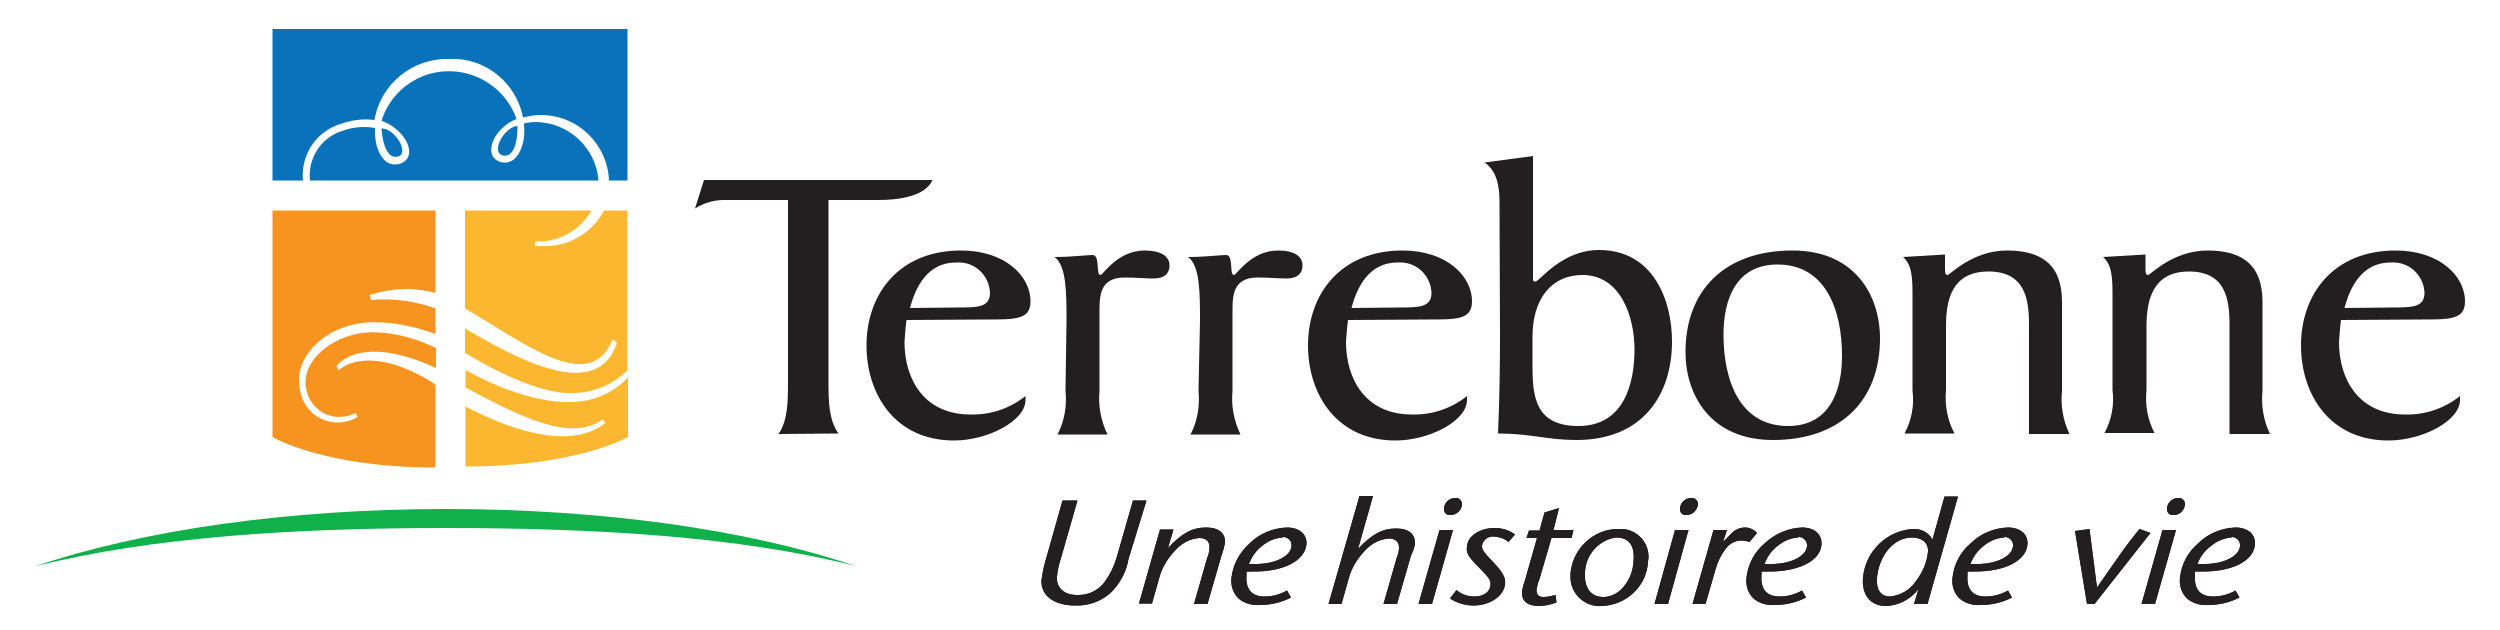
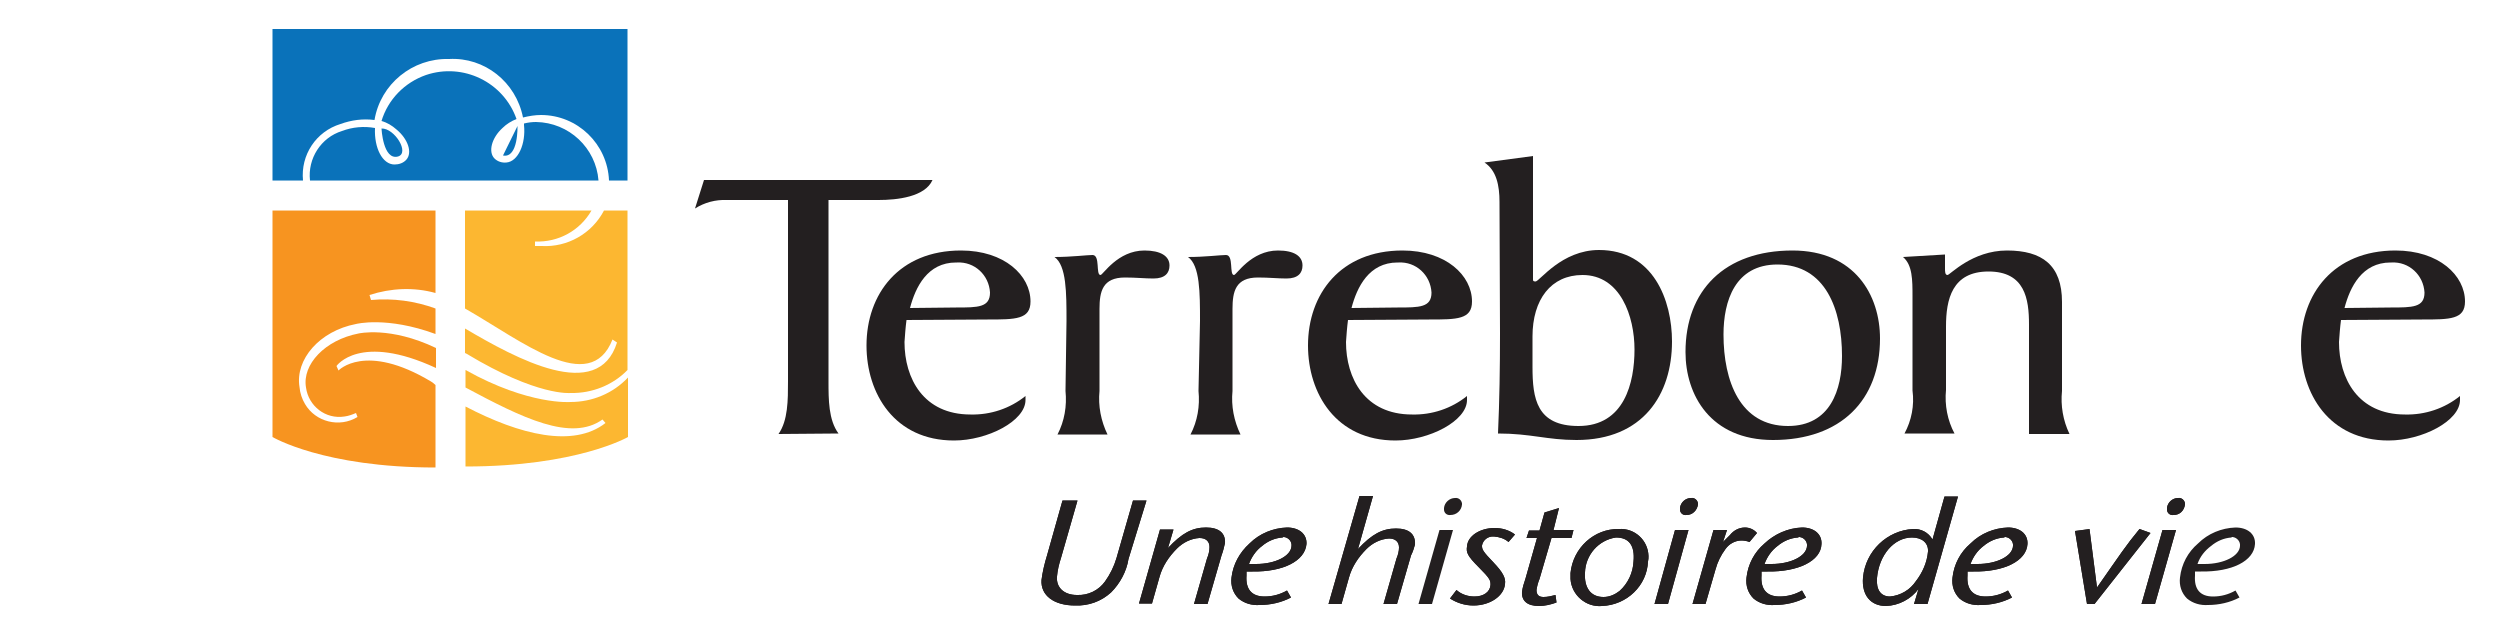
<svg xmlns="http://www.w3.org/2000/svg" version="1.1" id="Calque_1" x="0px" y="0px" viewBox="0 0 500 126" style="enable-background:new 0 0 500 126;" xml:space="preserve">
  <style type="text/css">
	.st0{fill:#10B04B;}
	.st1{fill:#231F20;}
	.st2{fill:#FCB731;}
	.st3{fill:#F79420;}
	.st4{fill:#0A72BA;}
</style>
-   <path id="logo-color-line" class="st0" d="M171.1,113.2c-21.5-7.3-50.7-11.4-82-11.4S28.4,106,6.9,113.3c23.2-5.9,52.1-7.7,82.2-7.7  S147.9,107.3,171.1,113.2" />
  <g id="logo-color-text">
    <path class="st1" d="M225.7,111.8c-0.4,2.5-1.7,4.9-3.5,6.7c-2,1.8-4.5,2.7-7.2,2.6c-4.2,0-6.9-2-6.7-5.1c0.2-1.6,0.6-3.3,1.1-4.9   l3.1-11h3l-3.3,11.5c-0.4,1.2-0.7,2.5-0.8,3.7c-0.2,2.2,1.4,3.7,4,3.7c2.2,0.1,4.3-0.9,5.6-2.7c1-1.4,1.8-3,2.3-4.7l3.3-11.5h2.7" />
    <path class="st1" d="M244.3,111.1l-2.8,9.7h-2.7l2.6-9.1c0.3-0.7,0.5-1.5,0.5-2.3c0-1.1-0.7-1.8-2-1.8c-1.7,0.1-3.3,0.9-4.5,2.1   c-1.6,1.6-2.9,3.5-3.5,5.7l-1.5,5.3h-2.6l4.2-14.8h2.7l-1.1,3.7c2.8-3,4.9-4.1,7.6-4.1s3.9,1.2,3.8,3.1   C244.8,109.5,244.6,110.3,244.3,111.1" />
    <path class="st1" d="M256.5,107.5c-1.5,0.1-2.9,0.7-4.1,1.7c-1.2,0.9-2.1,2.2-2.6,3.6h1.4c3.9,0,7-1.6,7.1-3.6   c0.1-0.9-0.6-1.7-1.5-1.8C256.7,107.4,256.6,107.4,256.5,107.5 M250.5,114.3h-1.2v0.8c-0.2,2.7,1,4.2,3.6,4.2   c1.6,0,3.1-0.4,4.5-1.2l0.8,1.4c-1.9,1-4.1,1.5-6.3,1.5c-1.5,0.1-3-0.3-4.2-1.3c-1.1-1.1-1.6-2.6-1.4-4.2c0.3-2.6,1.6-5,3.6-6.8   c2-2,4.7-3.1,7.5-3.2c2.4,0,4,1.3,3.9,3.3C261,112.2,256.6,114.4,250.5,114.3L250.5,114.3z" />
    <path class="st1" d="M282.2,111.1l-2.8,9.7h-2.7l2.6-9.1c0.3-0.7,0.5-1.5,0.5-2.2c0-1.1-0.7-1.8-2-1.8c-1.7,0.1-3.3,0.9-4.5,2.1   c-1.6,1.6-2.9,3.5-3.5,5.7l-1.5,5.3h-2.6l6.2-21.6h2.7l-3,10.6c2.8-3,4.9-4.1,7.6-4.1s3.9,1.2,3.8,3.2   C282.8,109.6,282.6,110.3,282.2,111.1" />
    <path class="st1" d="M290.1,103c-0.7,0.1-1.3-0.4-1.3-1.1c0-0.1,0-0.2,0-0.3c0.1-1.1,1.1-2,2.2-2c0.7-0.1,1.3,0.4,1.4,1.1   c0,0.1,0,0.1,0,0.2C292.3,102.1,291.3,103,290.1,103 M286.4,120.8h-2.7l4.2-14.8h2.7L286.4,120.8z" />
    <path class="st1" d="M301.7,108.4c-0.8-0.7-1.8-1-2.9-1.1c-1.2-0.1-2.2,0.7-2.4,1.8c0,0.8,0.1,1.1,2.4,3.5c1.7,1.8,2.4,3,2.2,4.2   c-0.2,2.4-3,4.3-6.3,4.3c-1.7,0-3.3-0.5-4.7-1.4l1.3-1.7c1,0.9,2.3,1.3,3.6,1.3c1.8,0,3.1-0.9,3.2-2.3c0-0.9,0-1.2-2.3-3.5   s-2.6-3-2.4-4.2c0.1-2.1,2.6-3.7,5.5-3.7c1.5,0,2.9,0.4,4.1,1.3" />
    <path class="st1" d="M314.3,107.6h-4l-2.4,8.2c-0.3,0.7-0.5,1.5-0.6,2.2c0,0.9,0.4,1.4,1.4,1.4c0.8,0,1.6-0.2,2.4-0.4l0.2,1.5   c-1.1,0.4-2.3,0.7-3.5,0.7c-2.3,0-3.5-1-3.4-2.8c0.1-0.9,0.4-1.8,0.7-2.7l2.3-8.1h-2.1l0.5-1.5h2.1l1-3.6l2.9-0.9l-1.1,4.4h4" />
    <path class="st1" d="M323.2,107.5c-3.5,0.5-6.1,3.5-6.2,7c-0.2,3,1.1,4.9,3.7,4.9c1.2,0,2.3-0.5,3.2-1.2c1.7-1.5,2.7-3.7,2.8-5.9   C327,109.1,325.8,107.5,323.2,107.5 M320.4,121.2c-3.2,0.3-6.1-2.2-6.3-5.4c0-0.4,0-0.8,0-1.2c0.5-5,4.7-8.9,9.7-8.8   c3.1-0.2,5.8,2.2,5.9,5.4c0,0.4,0,0.7-0.1,1.1C329.4,117.1,325.4,121,320.4,121.2z" />
    <path class="st1" d="M337.3,103c-0.7,0.1-1.3-0.4-1.3-1.1c0-0.1,0-0.2,0-0.3c0.1-1.1,1.1-2,2.2-2c0.7-0.1,1.3,0.4,1.4,1.1   c0,0.1,0,0.1,0,0.2C339.4,102.1,338.5,103,337.3,103 M333.6,120.8h-2.7l4.1-14.8h2.7L333.6,120.8z" />
    <path class="st1" d="M349.9,108.4c-0.5-0.2-1.1-0.3-1.6-0.3c-1.3,0-2.5,0.7-3.2,1.7c-0.9,1.2-1.6,2.6-2,4.1l-2,6.9h-2.6l4.2-14.8   h2.7l-0.8,2.4l1.4-1.4c0.7-0.9,1.8-1.5,3-1.5c0.9,0,1.8,0.4,2.4,1.1" />
    <path class="st1" d="M359.6,107.5c-1.5,0.1-2.9,0.7-4.1,1.7c-1.2,0.9-2.1,2.2-2.6,3.6h1.4c3.9,0,7-1.6,7.1-3.6   c0.1-0.9-0.6-1.7-1.5-1.8C359.8,107.4,359.7,107.4,359.6,107.5 M353.5,114.3h-1.2v0.8c-0.2,2.7,1,4.2,3.6,4.2   c1.6,0,3.1-0.4,4.5-1.2l0.8,1.4c-1.9,1-4.1,1.5-6.3,1.5c-1.5,0.1-3-0.3-4.2-1.3c-1.1-1.1-1.6-2.6-1.4-4.2c0.3-2.7,1.6-5.1,3.6-6.8   c2-1.9,4.7-3.1,7.5-3.2c2.4,0,4,1.3,3.9,3.3C364.2,112.2,359.6,114.4,353.5,114.3L353.5,114.3z" />
    <path class="st1" d="M382.4,107.5c-3.6,0-6.6,3.5-7,8.1c-0.2,2.4,0.8,3.7,2.6,3.7c2.1-0.2,4-1.3,5.2-3.1c1.3-1.7,2.2-3.7,2.4-5.9   C385.7,108.6,384.4,107.5,382.4,107.5 M385.5,120.8h-2.7l0.9-3c-1.5,2-3.9,3.3-6.5,3.4c-3.1,0-4.9-2.2-4.6-5.7   c0.5-5.3,4.8-9.4,10-9.7c1.6-0.1,3.1,0.7,3.9,2.1l2.4-8.6h2.7L385.5,120.8z" />
    <path class="st1" d="M400.8,107.5c-1.5,0.1-2.9,0.7-4.1,1.7c-1.2,0.9-2.1,2.2-2.6,3.6h1.4c3.9,0,7-1.6,7.1-3.6   c0.1-0.9-0.6-1.7-1.5-1.8C401,107.4,400.9,107.4,400.8,107.5 M394.7,114.3h-1.2v0.8c-0.2,2.7,1,4.2,3.6,4.2c1.6,0,3.1-0.4,4.5-1.2   l0.8,1.4c-1.9,1-4.1,1.5-6.3,1.5c-1.5,0.1-3-0.3-4.2-1.3c-1.1-1.1-1.6-2.6-1.4-4.2c0.3-2.7,1.6-5.1,3.6-6.8c2-2,4.7-3.1,7.5-3.2   c2.4,0,4,1.3,3.9,3.3C405.3,112.2,400.8,114.4,394.7,114.3L394.7,114.3z" />
    <path class="st1" d="M418.9,120.8h-1.5l-2.4-14.6l2.9-0.4c0.7,5.4,1.2,9.3,1.5,11.7c4.9-7,5.7-8.3,8.5-11.7l2.2,0.8" />
    <path class="st1" d="M434.7,103c-0.7,0.1-1.3-0.4-1.3-1.1c0-0.1,0-0.2,0-0.3c0.1-1.1,1.1-2,2.2-2c0.7-0.1,1.3,0.4,1.4,1.1   c0,0.1,0,0.1,0,0.2C436.8,102.2,435.9,103,434.7,103 M431,120.8h-2.7l4.2-14.8h2.7L431,120.8z" />
-     <path class="st1" d="M446.3,107.5c-1.5,0.1-2.9,0.7-4.1,1.7c-1.2,0.9-2.2,2.1-2.7,3.6h1.4c3.9,0,7-1.6,7.1-3.6   c0.1-0.9-0.6-1.7-1.5-1.8C446.4,107.4,446.3,107.4,446.3,107.5 M440.2,114.3H439v0.8c-0.2,2.7,1,4.2,3.6,4.2c1.6,0,3.1-0.4,4.5-1.2   l0.8,1.4c-1.9,1-4.1,1.5-6.3,1.5c-1.5,0.1-3-0.3-4.2-1.3c-1.1-1.1-1.6-2.6-1.4-4.2c0.3-2.7,1.6-5.1,3.6-6.8c2-2,4.7-3.1,7.5-3.2   c2.4,0,4,1.3,3.9,3.3C450.8,112.2,446.4,114.4,440.2,114.3L440.2,114.3z" />
    <path class="st1" d="M225.7,111.8c-0.4,2.5-1.7,4.9-3.5,6.7c-2,1.8-4.5,2.7-7.2,2.6c-4.2,0-6.9-2-6.7-5.1c0.2-1.6,0.6-3.3,1.1-4.9   l3.1-11h3l-3.3,11.5c-0.4,1.2-0.7,2.5-0.8,3.7c-0.2,2.2,1.4,3.7,4,3.7c2.2,0.1,4.3-0.9,5.6-2.7c1-1.4,1.8-3,2.3-4.7l3.3-11.5h2.7" />
    <path class="st1" d="M244.3,111.1l-2.8,9.7h-2.7l2.6-9.1c0.3-0.7,0.5-1.5,0.5-2.3c0-1.1-0.7-1.8-2-1.8c-1.7,0.1-3.3,0.9-4.5,2.1   c-1.6,1.6-2.9,3.5-3.5,5.7l-1.5,5.3h-2.6l4.2-14.8h2.7l-1.1,3.7c2.8-3,4.9-4.1,7.6-4.1s3.9,1.2,3.8,3.1   C244.8,109.5,244.6,110.3,244.3,111.1" />
    <path class="st1" d="M256.5,107.5c-1.5,0.1-2.9,0.7-4.1,1.7c-1.2,0.9-2.1,2.2-2.6,3.6h1.4c3.9,0,7-1.6,7.1-3.6   c0.1-0.9-0.6-1.7-1.5-1.8C256.7,107.4,256.6,107.4,256.5,107.5 M250.5,114.3h-1.2v0.8c-0.2,2.7,1,4.2,3.6,4.2   c1.6,0,3.1-0.4,4.5-1.2l0.8,1.4c-1.9,1-4.1,1.5-6.3,1.5c-1.5,0.1-3-0.3-4.2-1.3c-1.1-1.1-1.6-2.6-1.4-4.2c0.3-2.6,1.6-5,3.6-6.8   c2-2,4.7-3.1,7.5-3.2c2.4,0,4,1.3,3.9,3.3C261,112.2,256.6,114.4,250.5,114.3L250.5,114.3z" />
    <path class="st1" d="M282.2,111.1l-2.8,9.7h-2.7l2.6-9.1c0.3-0.7,0.5-1.5,0.5-2.2c0-1.1-0.7-1.8-2-1.8c-1.7,0.1-3.3,0.9-4.5,2.1   c-1.6,1.6-2.9,3.5-3.5,5.7l-1.5,5.3h-2.6l6.2-21.6h2.7l-3,10.6c2.8-3,4.9-4.1,7.6-4.1s3.9,1.2,3.8,3.2   C282.8,109.6,282.6,110.3,282.2,111.1" />
-     <path class="st1" d="M290.1,103c-0.7,0.1-1.3-0.4-1.3-1.1c0-0.1,0-0.2,0-0.3c0.1-1.1,1.1-2,2.2-2c0.7-0.1,1.3,0.4,1.4,1.1   c0,0.1,0,0.1,0,0.2C292.3,102.1,291.3,103,290.1,103 M286.4,120.8h-2.7l4.2-14.8h2.7L286.4,120.8z" />
    <path class="st1" d="M301.7,108.4c-0.8-0.7-1.8-1-2.9-1.1c-1.2-0.1-2.2,0.7-2.4,1.8c0,0.8,0.1,1.1,2.4,3.5c1.7,1.8,2.4,3,2.2,4.2   c-0.2,2.4-3,4.3-6.3,4.3c-1.7,0-3.3-0.5-4.7-1.4l1.3-1.7c1,0.9,2.3,1.3,3.6,1.3c1.8,0,3.1-0.9,3.2-2.3c0-0.9,0-1.2-2.3-3.5   s-2.6-3-2.4-4.2c0.1-2.1,2.6-3.7,5.5-3.7c1.5,0,2.9,0.4,4.1,1.3" />
    <path class="st1" d="M314.3,107.6h-4l-2.4,8.2c-0.3,0.7-0.5,1.5-0.6,2.2c0,0.9,0.4,1.4,1.4,1.4c0.8,0,1.6-0.2,2.4-0.4l0.2,1.5   c-1.1,0.4-2.3,0.7-3.5,0.7c-2.3,0-3.5-1-3.4-2.8c0.1-0.9,0.4-1.8,0.7-2.7l2.3-8.1h-2.1l0.5-1.5h2.1l1-3.6l2.9-0.9l-1.1,4.4h4" />
    <path class="st1" d="M323.2,107.5c-3.5,0.5-6.1,3.5-6.2,7c-0.2,3,1.1,4.9,3.7,4.9c1.2,0,2.3-0.5,3.2-1.2c1.7-1.5,2.7-3.7,2.8-5.9   C327,109.1,325.8,107.5,323.2,107.5 M320.4,121.2c-3.2,0.3-6.1-2.2-6.3-5.4c0-0.4,0-0.8,0-1.2c0.5-5,4.7-8.9,9.7-8.8   c3.1-0.2,5.8,2.2,5.9,5.4c0,0.4,0,0.7-0.1,1.1C329.4,117.1,325.4,121,320.4,121.2z" />
    <path class="st1" d="M337.3,103c-0.7,0.1-1.3-0.4-1.3-1.1c0-0.1,0-0.2,0-0.3c0.1-1.1,1.1-2,2.2-2c0.7-0.1,1.3,0.4,1.4,1.1   c0,0.1,0,0.1,0,0.2C339.4,102.1,338.5,103,337.3,103 M333.6,120.8h-2.7l4.1-14.8h2.7L333.6,120.8z" />
    <path class="st1" d="M349.9,108.4c-0.5-0.2-1.1-0.3-1.6-0.3c-1.3,0-2.5,0.7-3.2,1.7c-0.9,1.2-1.6,2.6-2,4.1l-2,6.9h-2.6l4.2-14.8   h2.7l-0.8,2.4l1.4-1.4c0.7-0.9,1.8-1.5,3-1.5c0.9,0,1.8,0.4,2.4,1.1" />
    <path class="st1" d="M359.6,107.5c-1.5,0.1-2.9,0.7-4.1,1.7c-1.2,0.9-2.1,2.2-2.6,3.6h1.4c3.9,0,7-1.6,7.1-3.6   c0.1-0.9-0.6-1.7-1.5-1.8C359.8,107.4,359.7,107.4,359.6,107.5 M353.5,114.3h-1.2v0.8c-0.2,2.7,1,4.2,3.6,4.2   c1.6,0,3.1-0.4,4.5-1.2l0.8,1.4c-1.9,1-4.1,1.5-6.3,1.5c-1.5,0.1-3-0.3-4.2-1.3c-1.1-1.1-1.6-2.6-1.4-4.2c0.3-2.7,1.6-5.1,3.6-6.8   c2-1.9,4.7-3.1,7.5-3.2c2.4,0,4,1.3,3.9,3.3C364.2,112.2,359.6,114.4,353.5,114.3L353.5,114.3z" />
    <path class="st1" d="M382.4,107.5c-3.6,0-6.6,3.5-7,8.1c-0.2,2.4,0.8,3.7,2.6,3.7c2.1-0.2,4-1.3,5.2-3.1c1.3-1.7,2.2-3.7,2.4-5.9   C385.7,108.6,384.4,107.5,382.4,107.5 M385.5,120.8h-2.7l0.9-3c-1.5,2-3.9,3.3-6.5,3.4c-3.1,0-4.9-2.2-4.6-5.7   c0.5-5.3,4.8-9.4,10-9.7c1.6-0.1,3.1,0.7,3.9,2.1l2.4-8.6h2.7L385.5,120.8z" />
    <path class="st1" d="M400.8,107.5c-1.5,0.1-2.9,0.7-4.1,1.7c-1.2,0.9-2.1,2.2-2.6,3.6h1.4c3.9,0,7-1.6,7.1-3.6   c0.1-0.9-0.6-1.7-1.5-1.8C401,107.4,400.9,107.4,400.8,107.5 M394.7,114.3h-1.2v0.8c-0.2,2.7,1,4.2,3.6,4.2c1.6,0,3.1-0.4,4.5-1.2   l0.8,1.4c-1.9,1-4.1,1.5-6.3,1.5c-1.5,0.1-3-0.3-4.2-1.3c-1.1-1.1-1.6-2.6-1.4-4.2c0.3-2.7,1.6-5.1,3.6-6.8c2-2,4.7-3.1,7.5-3.2   c2.4,0,4,1.3,3.9,3.3C405.3,112.2,400.8,114.4,394.7,114.3L394.7,114.3z" />
    <path class="st1" d="M418.9,120.8h-1.5l-2.4-14.6l2.9-0.4c0.7,5.4,1.2,9.3,1.5,11.7c4.9-7,5.7-8.3,8.5-11.7l2.2,0.8" />
    <path class="st1" d="M434.7,103c-0.7,0.1-1.3-0.4-1.3-1.1c0-0.1,0-0.2,0-0.3c0.1-1.1,1.1-2,2.2-2c0.7-0.1,1.3,0.4,1.4,1.1   c0,0.1,0,0.1,0,0.2C436.8,102.2,435.9,103,434.7,103 M431,120.8h-2.7l4.2-14.8h2.7L431,120.8z" />
    <path class="st1" d="M446.3,107.5c-1.5,0.1-2.9,0.7-4.1,1.7c-1.2,0.9-2.2,2.1-2.7,3.6h1.4c3.9,0,7-1.6,7.1-3.6   c0.1-0.9-0.6-1.7-1.5-1.8C446.4,107.4,446.3,107.4,446.3,107.5 M440.2,114.3H439v0.8c-0.2,2.7,1,4.2,3.6,4.2c1.6,0,3.1-0.4,4.5-1.2   l0.8,1.4c-1.9,1-4.1,1.5-6.3,1.5c-1.5,0.1-3-0.3-4.2-1.3c-1.1-1.1-1.6-2.6-1.4-4.2c0.3-2.7,1.6-5.1,3.6-6.8c2-2,4.7-3.1,7.5-3.2   c2.4,0,4,1.3,3.9,3.3C450.8,112.2,446.4,114.4,440.2,114.3L440.2,114.3z" />
  </g>
  <g id="logo-color-text2">
    <path class="st1" d="M155.7,86.8c1.9-2.7,1.9-6.8,1.9-10.5V40h-12.2c-2.3-0.1-4.5,0.5-6.4,1.7l1.8-5.7h45.7c-1.5,3.4-7.1,4-10.8,4   h-10v36.3c0,3.6,0,7.7,2,10.4" />
    <path class="st1" d="M191.2,61.5c4.4,0,6.8,0,6.8-3c-0.2-3.5-3.1-6.2-6.6-6c-0.1,0-0.2,0-0.2,0c-5.7,0-8.1,4.9-9.2,9.1 M181.3,64   c-0.2,1.5-0.3,3-0.4,4.4c0,7.3,3.8,14.5,13.2,14.5c4,0.1,7.9-1.2,11-3.7V80c0,4.2-7.6,8.1-14.3,8.1c-11.9,0-17.5-9.4-17.5-19   c0-10.3,6.5-19,18.9-19c8.7,0,13.9,5,13.9,10.2c0,3.6-3,3.6-8.6,3.6L181.3,64z" />
    <path class="st1" d="M213.3,64.2c0-5.6,0-11.1-2.4-12.8c3.4,0,6.5-0.4,7.6-0.4c1.6,0,0.6,4,1.6,4c0.5,0,3.4-4.9,8.8-4.9   c3.2,0,5,1.1,5,3c0,1.5-0.9,2.6-3.2,2.6c-1.7,0-3.5-0.2-5.7-0.2c-4.5,0-5.1,2.8-5.1,6.3v16.4c-0.3,3,0.3,6,1.6,8.7h-10   c1.4-2.7,1.9-5.7,1.6-8.7" />
    <path class="st1" d="M240,64.2c0-5.6,0-11.1-2.4-12.8c3.4,0,6.5-0.4,7.6-0.4c1.6,0,0.6,4,1.6,4c0.5,0,3.4-4.9,8.8-4.9   c3.2,0,4.9,1.1,4.9,3c0,1.5-0.9,2.6-3.2,2.6c-1.7,0-3.5-0.2-5.7-0.2c-4.5,0-5.1,2.8-5.1,6.3v16.4c-0.3,3,0.3,6,1.6,8.7h-10   c1.4-2.7,1.9-5.7,1.6-8.7" />
    <path class="st1" d="M279.5,61.5c4.4,0,6.8,0,6.8-3c-0.2-3.5-3.1-6.2-6.6-6c-0.1,0-0.2,0-0.2,0c-5.7,0-8.1,4.9-9.2,9.1 M269.6,64   c-0.2,1.5-0.3,3-0.4,4.4c0,7.3,3.8,14.5,13.2,14.5c4,0.1,7.9-1.2,11-3.7V80c0,4.2-7.6,8.1-14.3,8.1c-11.9,0-17.5-9.4-17.5-19   c0-10.3,6.5-19,18.9-19c8.7,0,13.9,5,13.9,10.2c0,3.6-3,3.6-8.6,3.6L269.6,64z" />
    <path class="st1" d="M316.5,55c-6.3,0-10,4.9-10,12.3v6.1c0,6.3,0.8,11.8,9.2,11.8c9.2,0,11.2-8.7,11.2-15.3S324.1,55,316.5,55    M299.9,40.4c0-3.3-0.6-6.3-3-7.9l9.7-1.3v24.7c0,0.2,0,0.4,0.5,0.4c0.8,0,5.2-6.3,12.7-6.3c10.9,0,14.6,10.1,14.6,18.3   c0,10.6-5.8,19.7-19.1,19.7c-5.9,0-9.1-1.3-15.7-1.3c0.3-6.6,0.4-13.3,0.4-19.9L299.9,40.4L299.9,40.4z" />
    <path class="st1" d="M357.6,85.2c8.5,0,10.8-7.3,10.8-14c0-9.3-3.3-18.3-12.9-18.3c-8.5,0-10.8,7.3-10.8,14   C344.7,76.2,348,85.2,357.6,85.2 M354.6,88c-12.5,0-17.5-9-17.5-17.6c0-12.3,7.8-20.3,21.4-20.3c12.5,0,17.5,9,17.5,17.6   C376,80,368.2,88,354.6,88z" />
    <path class="st1" d="M389,50.9v2.8c0,0.6,0,1.3,0.5,1.3c0.5,0,4.9-4.9,11.9-4.9s11,2.9,11,10.3v17.8c-0.3,2.9,0.2,5.9,1.5,8.6h-8.1   V64.9c0-5.1-0.8-10.6-8.1-10.6s-8.5,5.6-8.5,11V78c-0.3,3,0.3,6.1,1.7,8.7h-10c1.4-2.6,2-5.6,1.6-8.6V59.3c0-3.3,0-6.3-1.9-7.9" />
-     <path class="st1" d="M429.1,50.9v2.8c0,0.6,0,1.3,0.5,1.3s4.9-4.9,11.9-4.9s11,2.9,11,10.3v17.8c-0.3,2.9,0.2,5.9,1.5,8.6h-8.1   V64.9c0-5.1-0.8-10.6-8.1-10.6c-7.2,0-8.5,5.6-8.5,11V78c-0.3,3,0.2,5.9,1.6,8.6h-10c1.4-2.6,2-5.6,1.6-8.6V59.3   c0-3.3,0-6.3-1.9-7.9" />
    <path class="st1" d="M478.1,61.5c4.4,0,6.8,0,6.8-3c-0.2-3.5-3.1-6.2-6.6-6c-0.1,0-0.2,0-0.2,0c-5.7,0-8.1,4.9-9.2,9.1 M468.2,64   c-0.2,1.5-0.3,3-0.4,4.4c0,7.3,3.8,14.5,13.2,14.5c4,0.1,7.9-1.2,11-3.7V80c0,4.2-7.6,8.1-14.3,8.1c-11.9,0-17.5-9.4-17.5-19   c0-10.3,6.5-19,18.9-19c8.7,0,13.9,5,13.9,10.2c0,3.6-3,3.6-8.6,3.6L468.2,64z" />
  </g>
  <g id="logo-color-shield-right">
    <path class="st2" d="M122.5,67.9l0.9,0.6c-3.8,12.2-20.2,3.2-30.4-2.8v4.9l0.4,0.2c14.1,8.5,20.7,7.8,20.7,7.8   c4.3,0.1,8.5-1.6,11.4-4.6V42.1h-4.7c-2.4,4.6-7.3,7.4-12.5,7.1c-0.4,0-0.8,0-1.3,0v-0.9c4.7,0.2,9-2.2,11.3-6.2H93v19.6   C104.4,68.2,118,79.3,122.5,67.9" />
    <path class="st2" d="M125.6,87.4c0,0-10.2,5.9-32.5,5.9v-6.1v-5.9c10.9,5.7,21.6,8.3,28,3.3l-0.6-0.7c-6.3,4.5-16-0.3-27.4-6.4   v-3.5c12.7,7.1,21,6.4,21,6.4c4.3,0,8.5-1.7,11.5-4.9v8.8" />
  </g>
  <path id="logo-color-shield-left" class="st3" d="M87.1,90.4V77c-0.3-0.3-0.6-0.5-0.9-0.7c-13.2-7.9-18.5-2.2-18.5-2.2l-0.4-0.9  c0,0,4.6-6.7,19.9,0.4v-4c-9.2-4.4-15.5-2.9-15.5-2.9C65,68,60.4,72.9,61.2,77.5c0.5,3.7,3.9,6.4,7.7,5.8c0.8-0.1,1.6-0.4,2.3-0.7  l0.3,0.8c-3.6,2.2-8.4,1-10.5-2.6c-0.6-1-1-2.2-1.1-3.4c-0.9-5.5,4-11.2,11.3-12.6c0,0,6.1-1.6,15.9,2v-5.1  c-4.1-1.5-8.5-2.1-12.9-1.7l-0.3-1c4.3-1.4,8.9-1.6,13.2-0.4V42.1H54.5v45.3c0,0,10.2,6.1,32.6,6.1" />
  <g id="logo-color-shield-top">
    <path class="st4" d="M79.6,31.3c2.4-0.7-0.7-5.7-3.3-5.6C76.3,25.7,76.6,32.1,79.6,31.3" />
-     <path class="st4" d="M100.6,31.1c3.1,0.6,2.9-5.9,2.9-5.9C100.9,25.3,98,30.5,100.6,31.1" />
+     <path class="st4" d="M100.6,31.1c3.1,0.6,2.9-5.9,2.9-5.9" />
    <path class="st4" d="M107.2,24.4c-0.8,0-1.6,0.1-2.4,0.3l0,0V25c0.4,3.8-1.2,7.3-3.5,7.5c-0.9,0.1-1.8-0.2-2.4-0.8l0,0   c-1.3-1.3-0.6-4.1,1.6-6.1c0.8-0.8,1.8-1.4,2.8-1.8l0,0l0,0c-2.6-7.4-10.7-11.3-18.1-8.8c-4.3,1.5-7.6,4.9-8.9,9.2   c1.1,0.3,2.1,0.9,3,1.7c2.3,1.9,3.2,4.6,2,6l0,0c-0.6,0.7-1.5,1-2.4,1c-2.4,0-4.1-3.3-3.9-7.3l0,0c-2.2-0.4-4.5-0.2-6.6,0.6   c-4.2,1.3-6.9,5.5-6.4,9.9h57.7C119.2,29.6,113.8,24.5,107.2,24.4" />
    <path class="st4" d="M125.5,5.8h-71v30.3h6.1c-0.5-5.1,2.6-9.8,7.5-11.3c2.2-0.8,4.5-1.1,6.8-0.8l0,0c1.2-7.2,7.6-12.4,14.9-12.2   c7.1-0.4,13.4,4.6,14.8,11.7l0,0c1.2-0.3,2.4-0.5,3.6-0.5c7.3,0,13.3,5.8,13.6,13.1h3.7" />
  </g>
</svg>